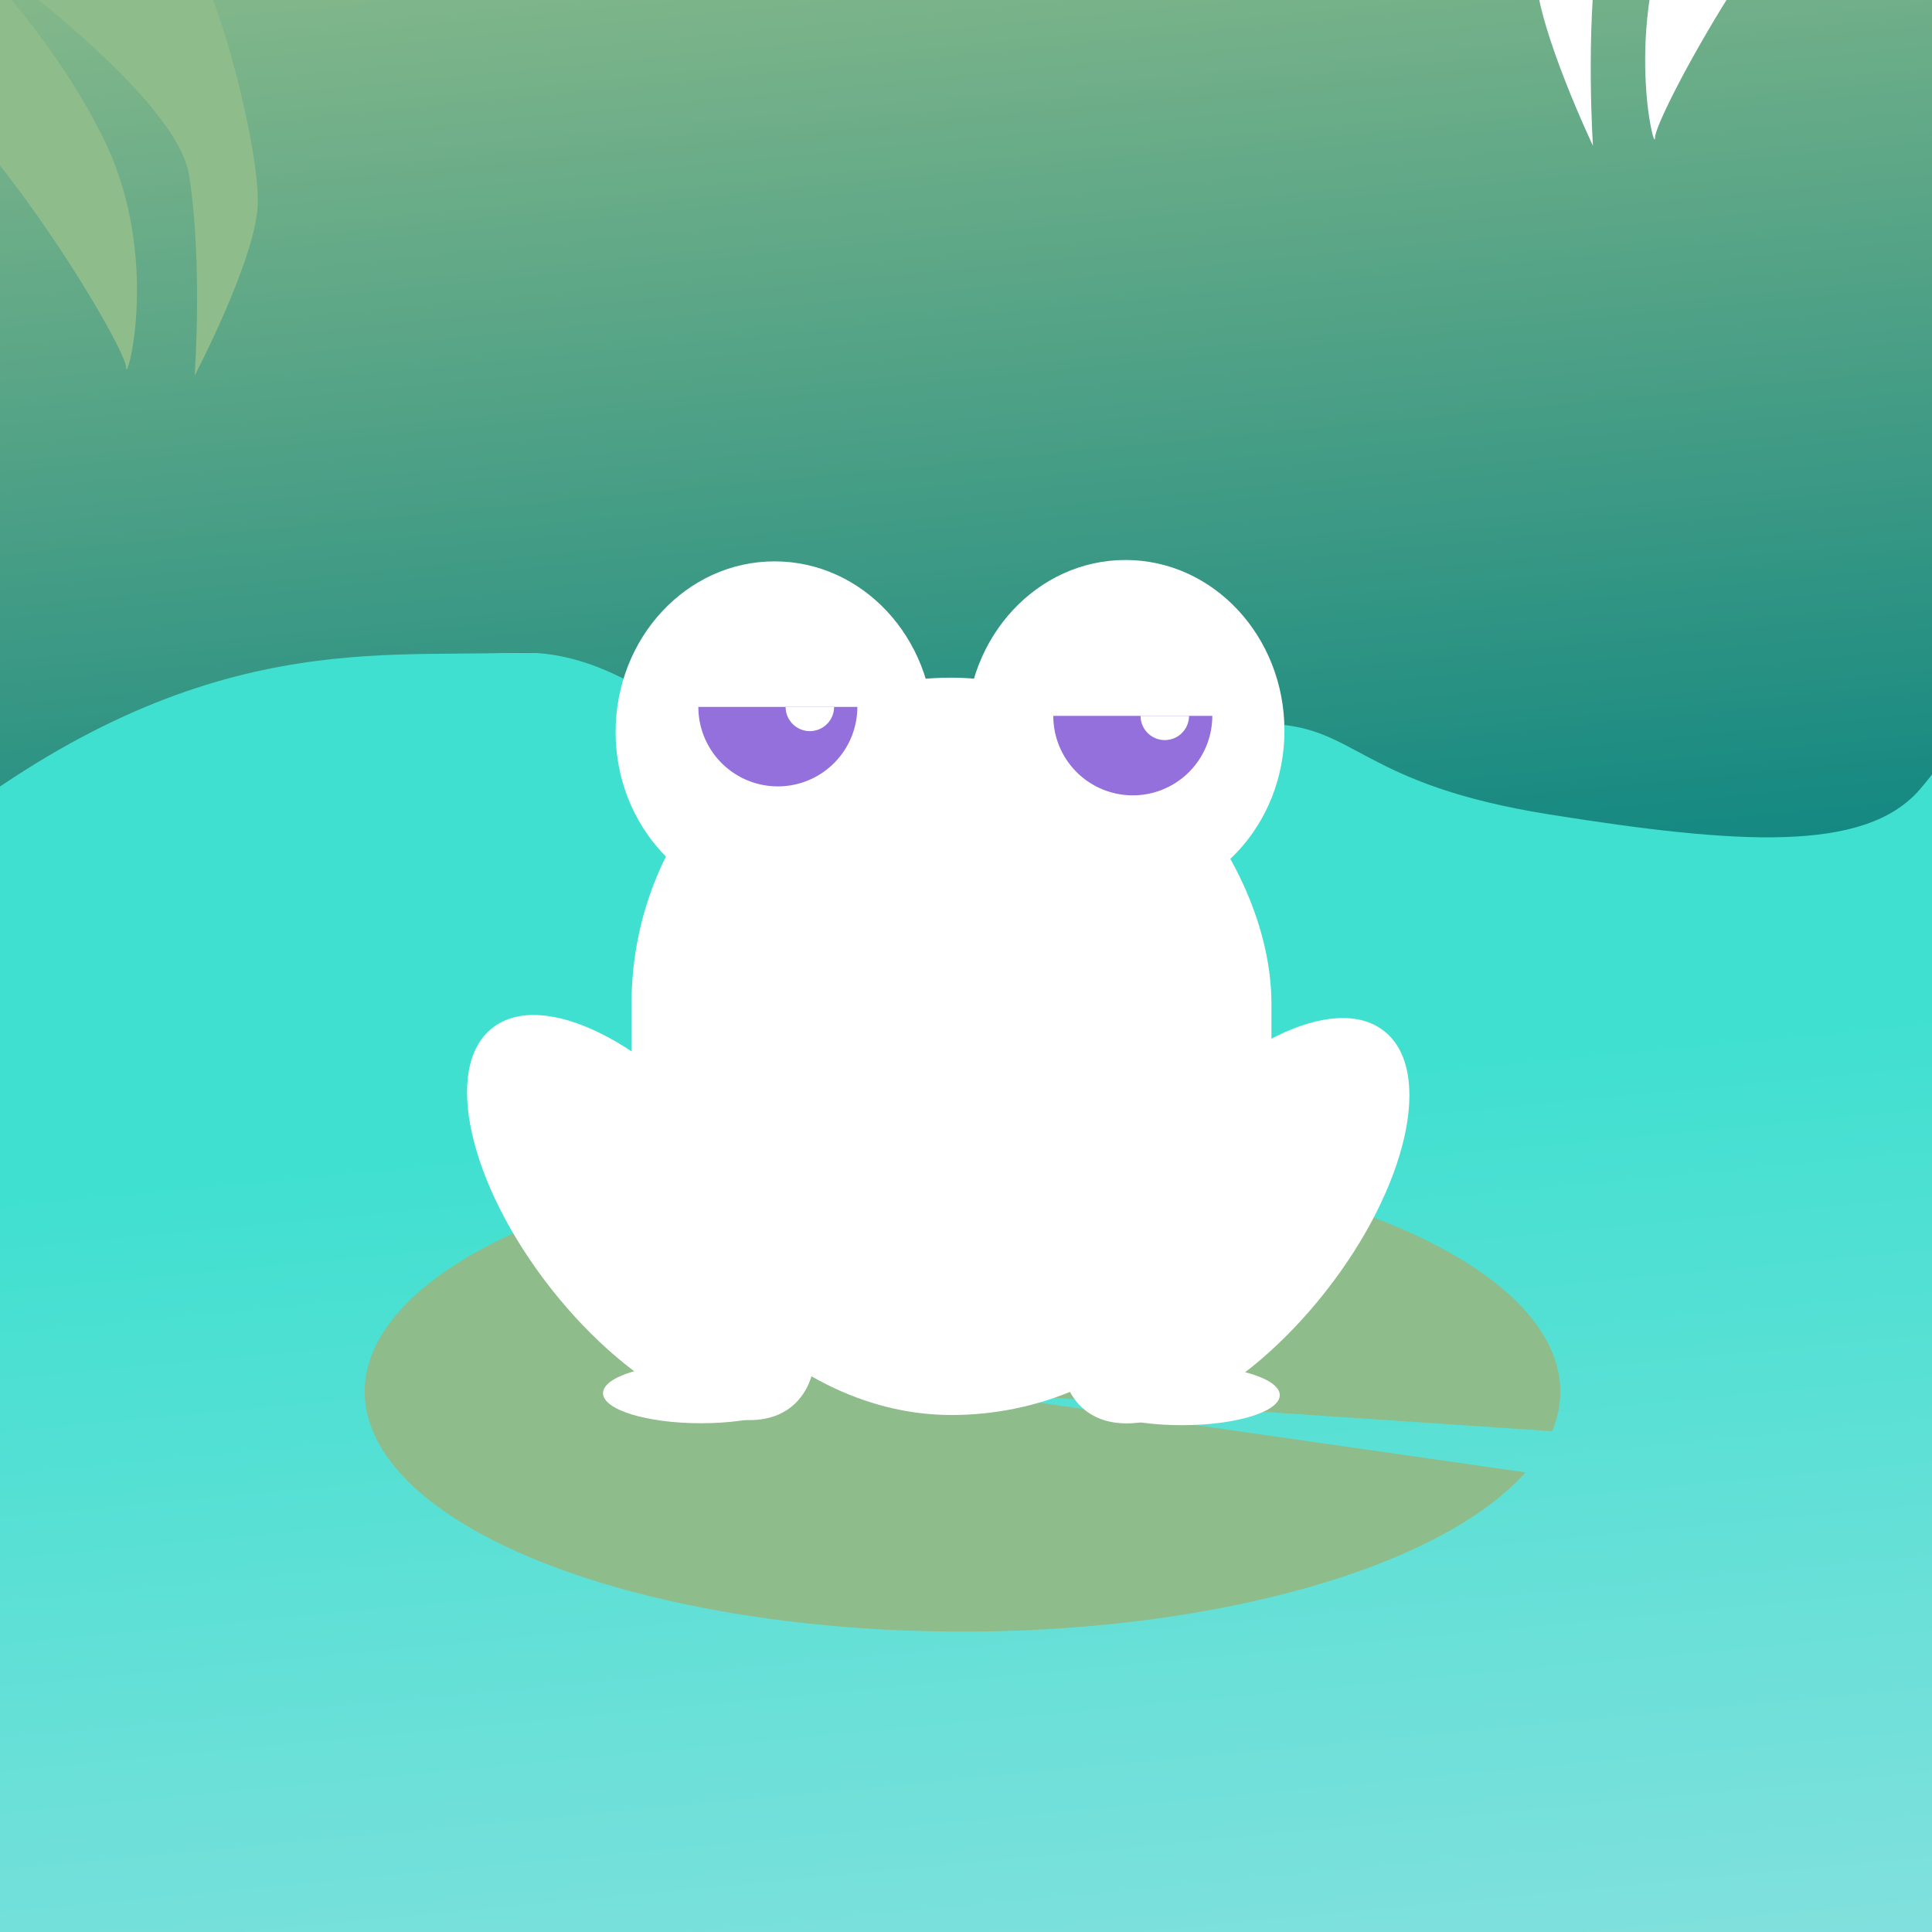
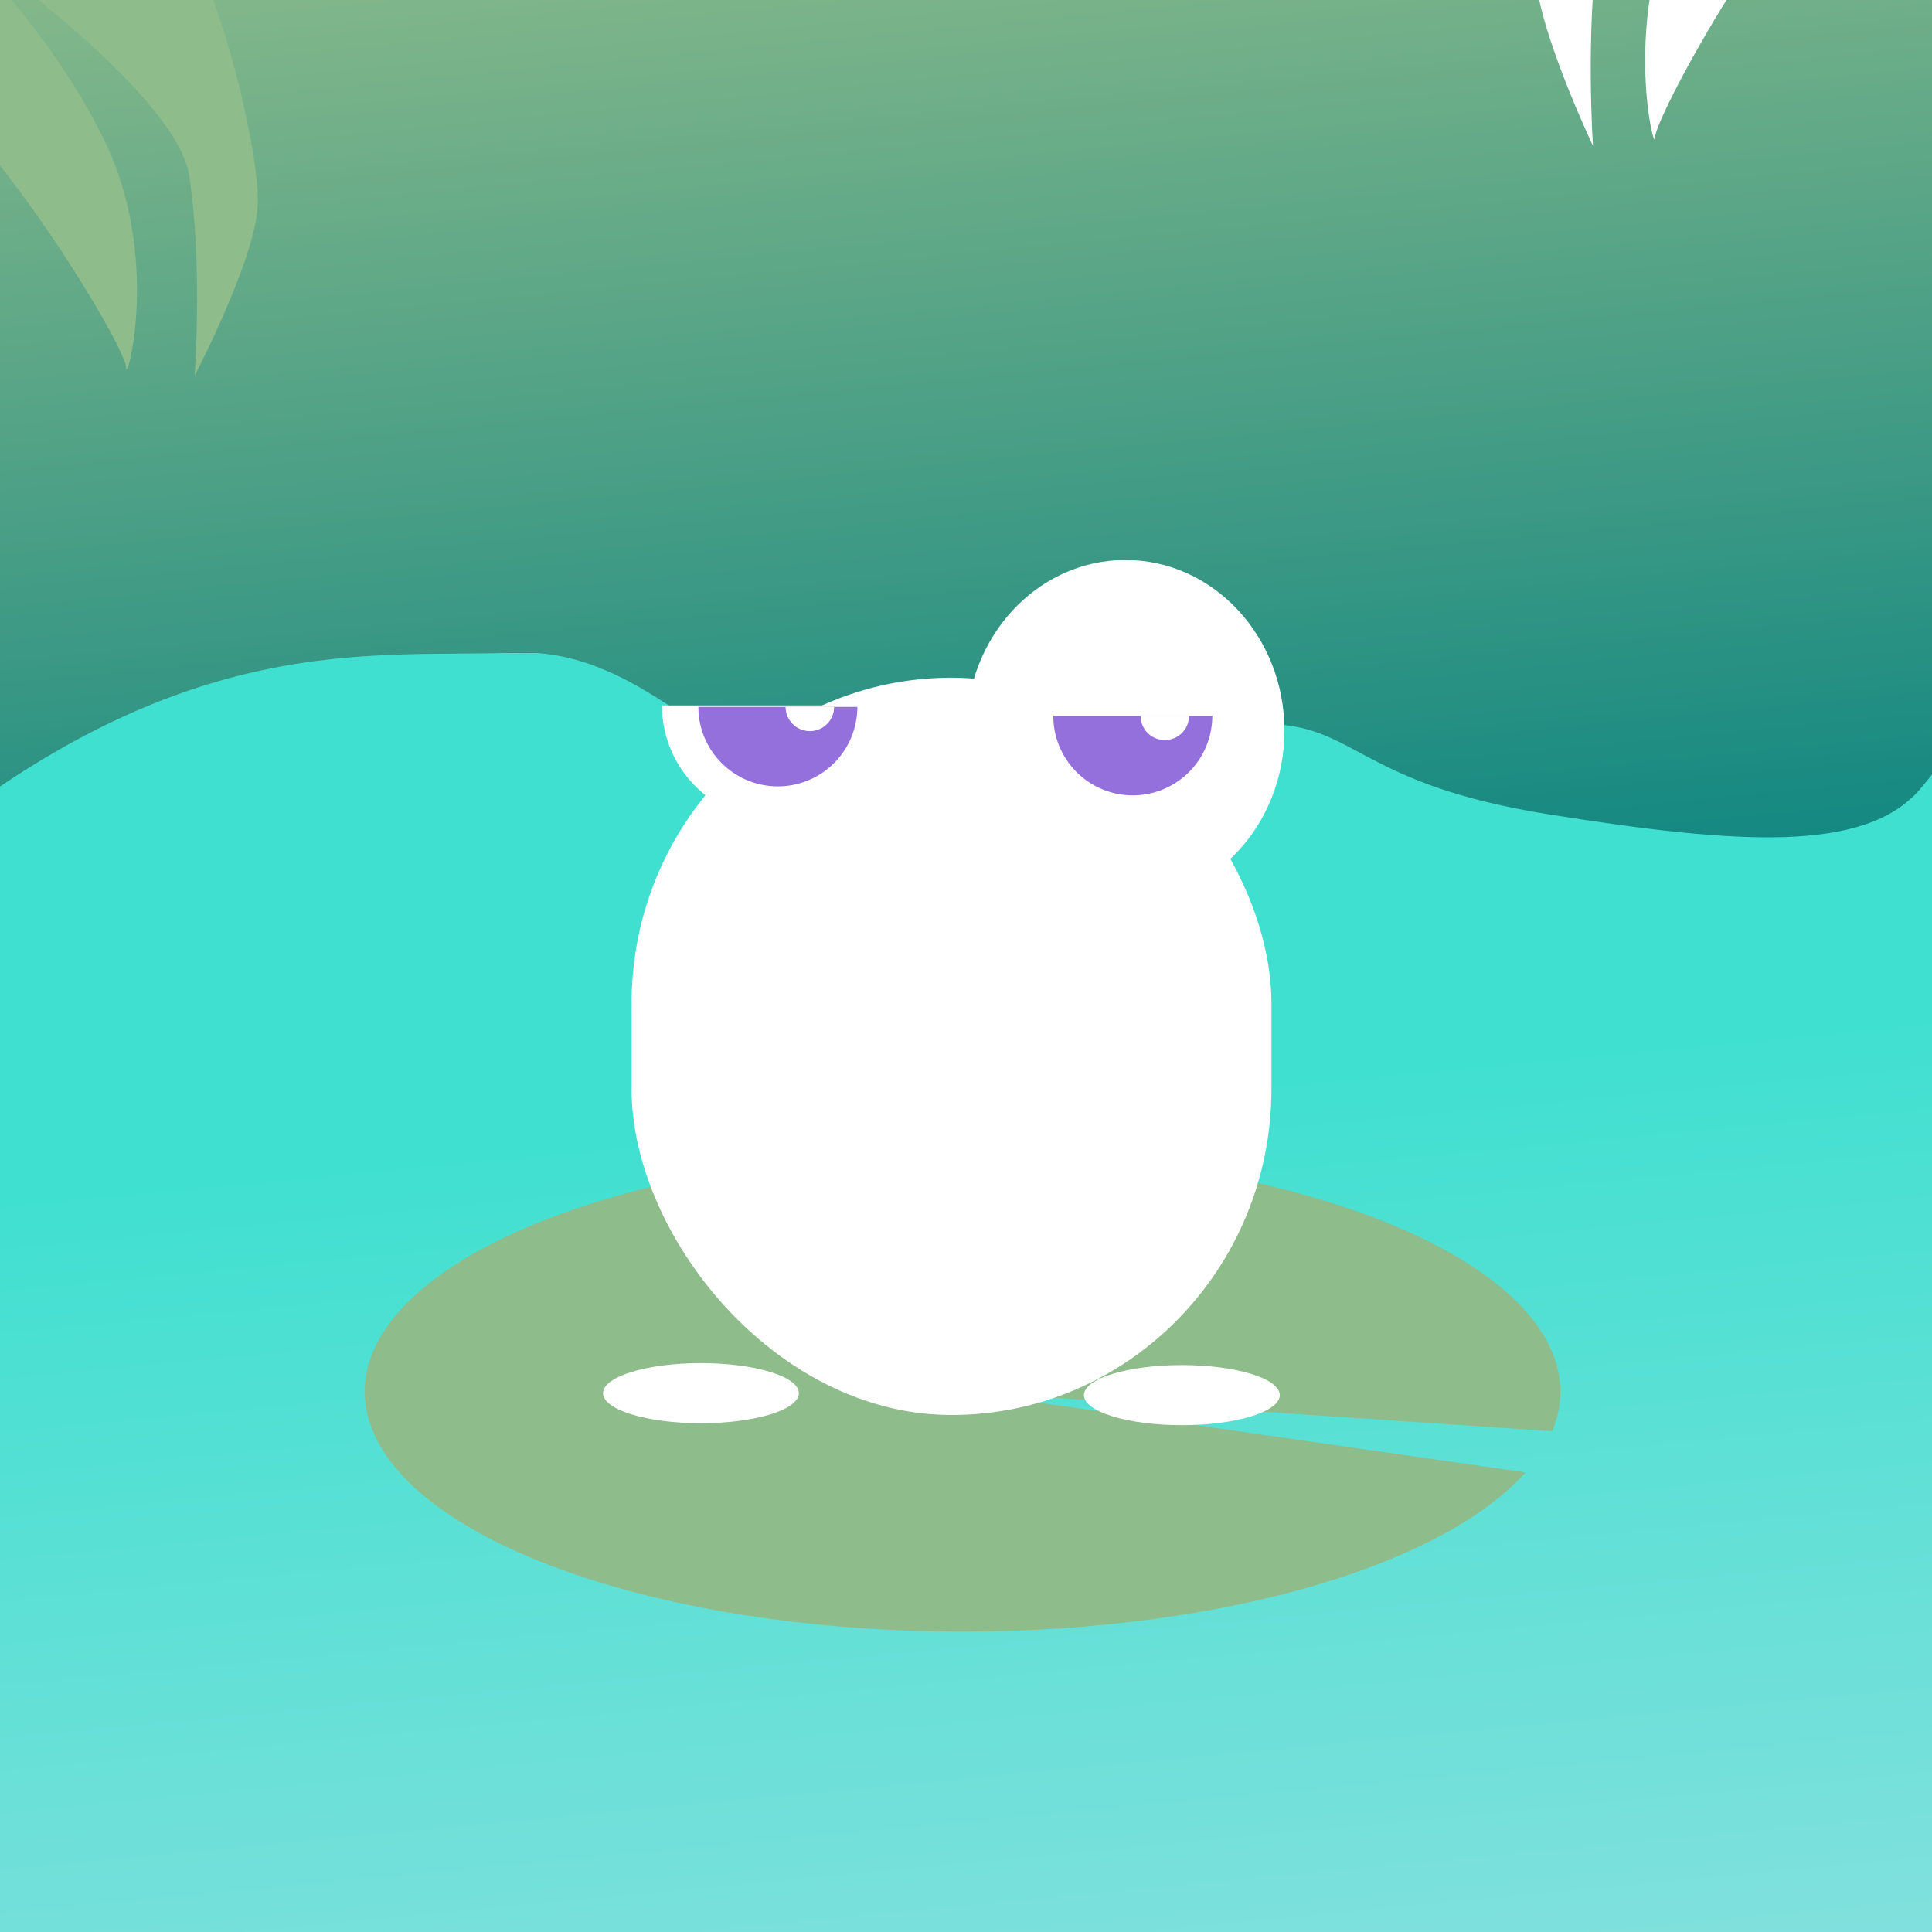
<svg xmlns="http://www.w3.org/2000/svg" width="1e3mm" height="1e3mm" version="1.1" viewBox="0 0 1e3 1e3">
  <rect x="0" y="0" width="1e3" height="1e3" fill="#333333" stroke="none" />
  <defs>
    <linearGradient id="b" x1="188.77" x2="265.42" y1="603.23" y2="1413.7" gradientUnits="userSpaceOnUse">
      <stop stop-color="#40E0D0" offset="0" />
      <stop stop-color="#B0E0E6" offset="1" />
    </linearGradient>
    <linearGradient id="a" x1="664.26" x2="728.13" y1="-116.39" y2="545.03" gradientUnits="userSpaceOnUse">
      <stop stop-color="#8FBC8B" offset="0" />
      <stop stop-color="#008080" offset="1" />
    </linearGradient>
  </defs>
  <g>
    <rect x="-41.161" y="337.81" width="1080.1" height="696.9" rx="0" ry="168.76" fill="url(#b)" />
    <path d="m789.59 762.09a309.42 124.19 0 0 1-382.43 76.926 309.42 124.19 0 0 1-208.44-149.93 309.42 124.19 0 0 1 363.92-90.235 309.42 124.19 0 0 1 240.75 141.92l-305.2-20.451z" fill="#8FBC8B" />
    <path d="m-44 440c140.52-114.97 235.61-99.355 310.84-102.19 75.226-2.839 117.81 79.484 185.94 78.065 68.129-1.419 158.97-42.581 204.39-41.161 45.419 1.419 46.839 31.226 144.77 46.839 97.935 15.613 163.23 19.871 191.61-12.774 28.387-32.645 70.968-113.55 70.968-113.55l-7.097-353.42c34.448-21.594-895.77-101.4-1078.7 29.806-12.476 8.947-22.71 468.39-22.71 468.39z" fill="url(#a)" />
    <path d="m-48.29 35.484c49.677 36.903 113.55 144.77 113.55 154.71 0 9.935 18.452-56.774-11.355-117.81-29.806-61.032-80.903-107.87-80.903-107.87s117.81 80.903 124.9 126.32c7.097 45.419 2.839 103.61 2.839 103.61s31.226-59.613 32.645-88c1.419-28.387-21.29-116.39-34.065-126.32-12.774-9.935-75.226-61.032-75.226-61.032z" fill="#8FBC8B" />
-     <path d="m959.47-83.516c-44.987 36.903-102.83 144.77-102.83 154.71 0 9.935-16.709-56.774 10.283-117.81 26.992-61.032 73.265-107.87 73.265-107.87s-106.68 80.903-113.11 126.32c-6.427 45.419-2.571 103.61-2.571 103.61s-28.278-59.613-29.563-88c-1.285-28.387 19.28-116.39 30.848-126.32 11.568-9.935 68.123-61.032 68.123-61.032z" fill="#ffffff" />
+     <path d="m959.47-83.516c-44.987 36.903-102.83 144.77-102.83 154.71 0 9.935-16.709-56.774 10.283-117.81 26.992-61.032 73.265-107.87 73.265-107.87s-106.68 80.903-113.11 126.32c-6.427 45.419-2.571 103.61-2.571 103.61s-28.278-59.613-29.563-88c-1.285-28.387 19.28-116.39 30.848-126.32 11.568-9.935 68.123-61.032 68.123-61.032" fill="#ffffff" />
  </g>
  <g>
-     <ellipse cx="400.94" cy="378.88" rx="82.298" ry="88.32" fill="#ffffff" stroke-width="5" />
    <ellipse cx="582.53" cy="378.17" rx="82.298" ry="88.32" fill="#ffffff" stroke-width="5" />
    <rect x="326.89" y="350.76" width="331.2" height="381.65" ry="168.76" fill="#ffffff" />
-     <ellipse transform="rotate(-38.228)" cx="-129.06" cy="700.57" rx="59.613" ry="124.9" fill="#ffffff" />
-     <ellipse transform="matrix(-.786 -.619 -.619 .786 0 0)" cx="-892.58" cy="100.93" rx="59.613" ry="124.9" fill="#ffffff" />
    <ellipse cx="488.27" cy="645.34" rx="78.785" ry="83.302" fill="#ffffff" />
    <ellipse cx="611.72" cy="722.12" rx="50.684" ry="15.556" fill="#ffffff" />
    <ellipse cx="362.81" cy="721.11" rx="50.684" ry="15.556" fill="#ffffff" />
  </g>
  <g>
    <path d="m600.39 481.87a102.9 44.71 0 0 1-51.452 38.72 102.9 44.71 0 0 1-102.9 0 102.9 44.71 0 0 1-51.452-38.72h102.9z" fill="#ffffff" />
-     <path d="m576.59 490.72a78.354 25.82 0 0 1-39.177 22.361 78.354 25.82 0 0 1-78.354 0 78.354 25.82 0 0 1-39.177-22.361h78.354z" fill="#ffffff" />
  </g>
  <g stroke-width="5">
    <path d="m644.79 369.77a59.214 59.214 0 0 1-29.607 51.281 59.214 59.214 0 0 1-59.214 0 59.214 59.214 0 0 1-29.607-51.281h59.214z" fill="#fff" />
    <path d="m627.48 370.52a41.149 41.149 0 0 1-20.575 35.636 41.149 41.149 0 0 1-41.149 0 41.149 41.149 0 0 1-20.575-35.636h41.149z" fill="#9370DB" />
    <path d="m615.44 370.52a12.545 12.545 0 0 1-6.273 10.865 12.545 12.545 0 0 1-12.545 0 12.545 12.545 0 0 1-6.273-10.865h12.545z" fill="#fff" />
  </g>
  <g transform="translate(-183.72 -4.637)" stroke-width="5">
    <path d="m644.79 369.77a59.214 59.214 0 0 1-29.607 51.281 59.214 59.214 0 0 1-59.214 0 59.214 59.214 0 0 1-29.607-51.281h59.214z" fill="#fff" />
    <path d="m627.48 370.52a41.149 41.149 0 0 1-20.575 35.636 41.149 41.149 0 0 1-41.149 0 41.149 41.149 0 0 1-20.575-35.636h41.149z" fill="#9370DB" />
    <path d="m615.44 370.52a12.545 12.545 0 0 1-6.273 10.865 12.545 12.545 0 0 1-12.545 0 12.545 12.545 0 0 1-6.273-10.865h12.545z" fill="#fff" />
  </g>
</svg>